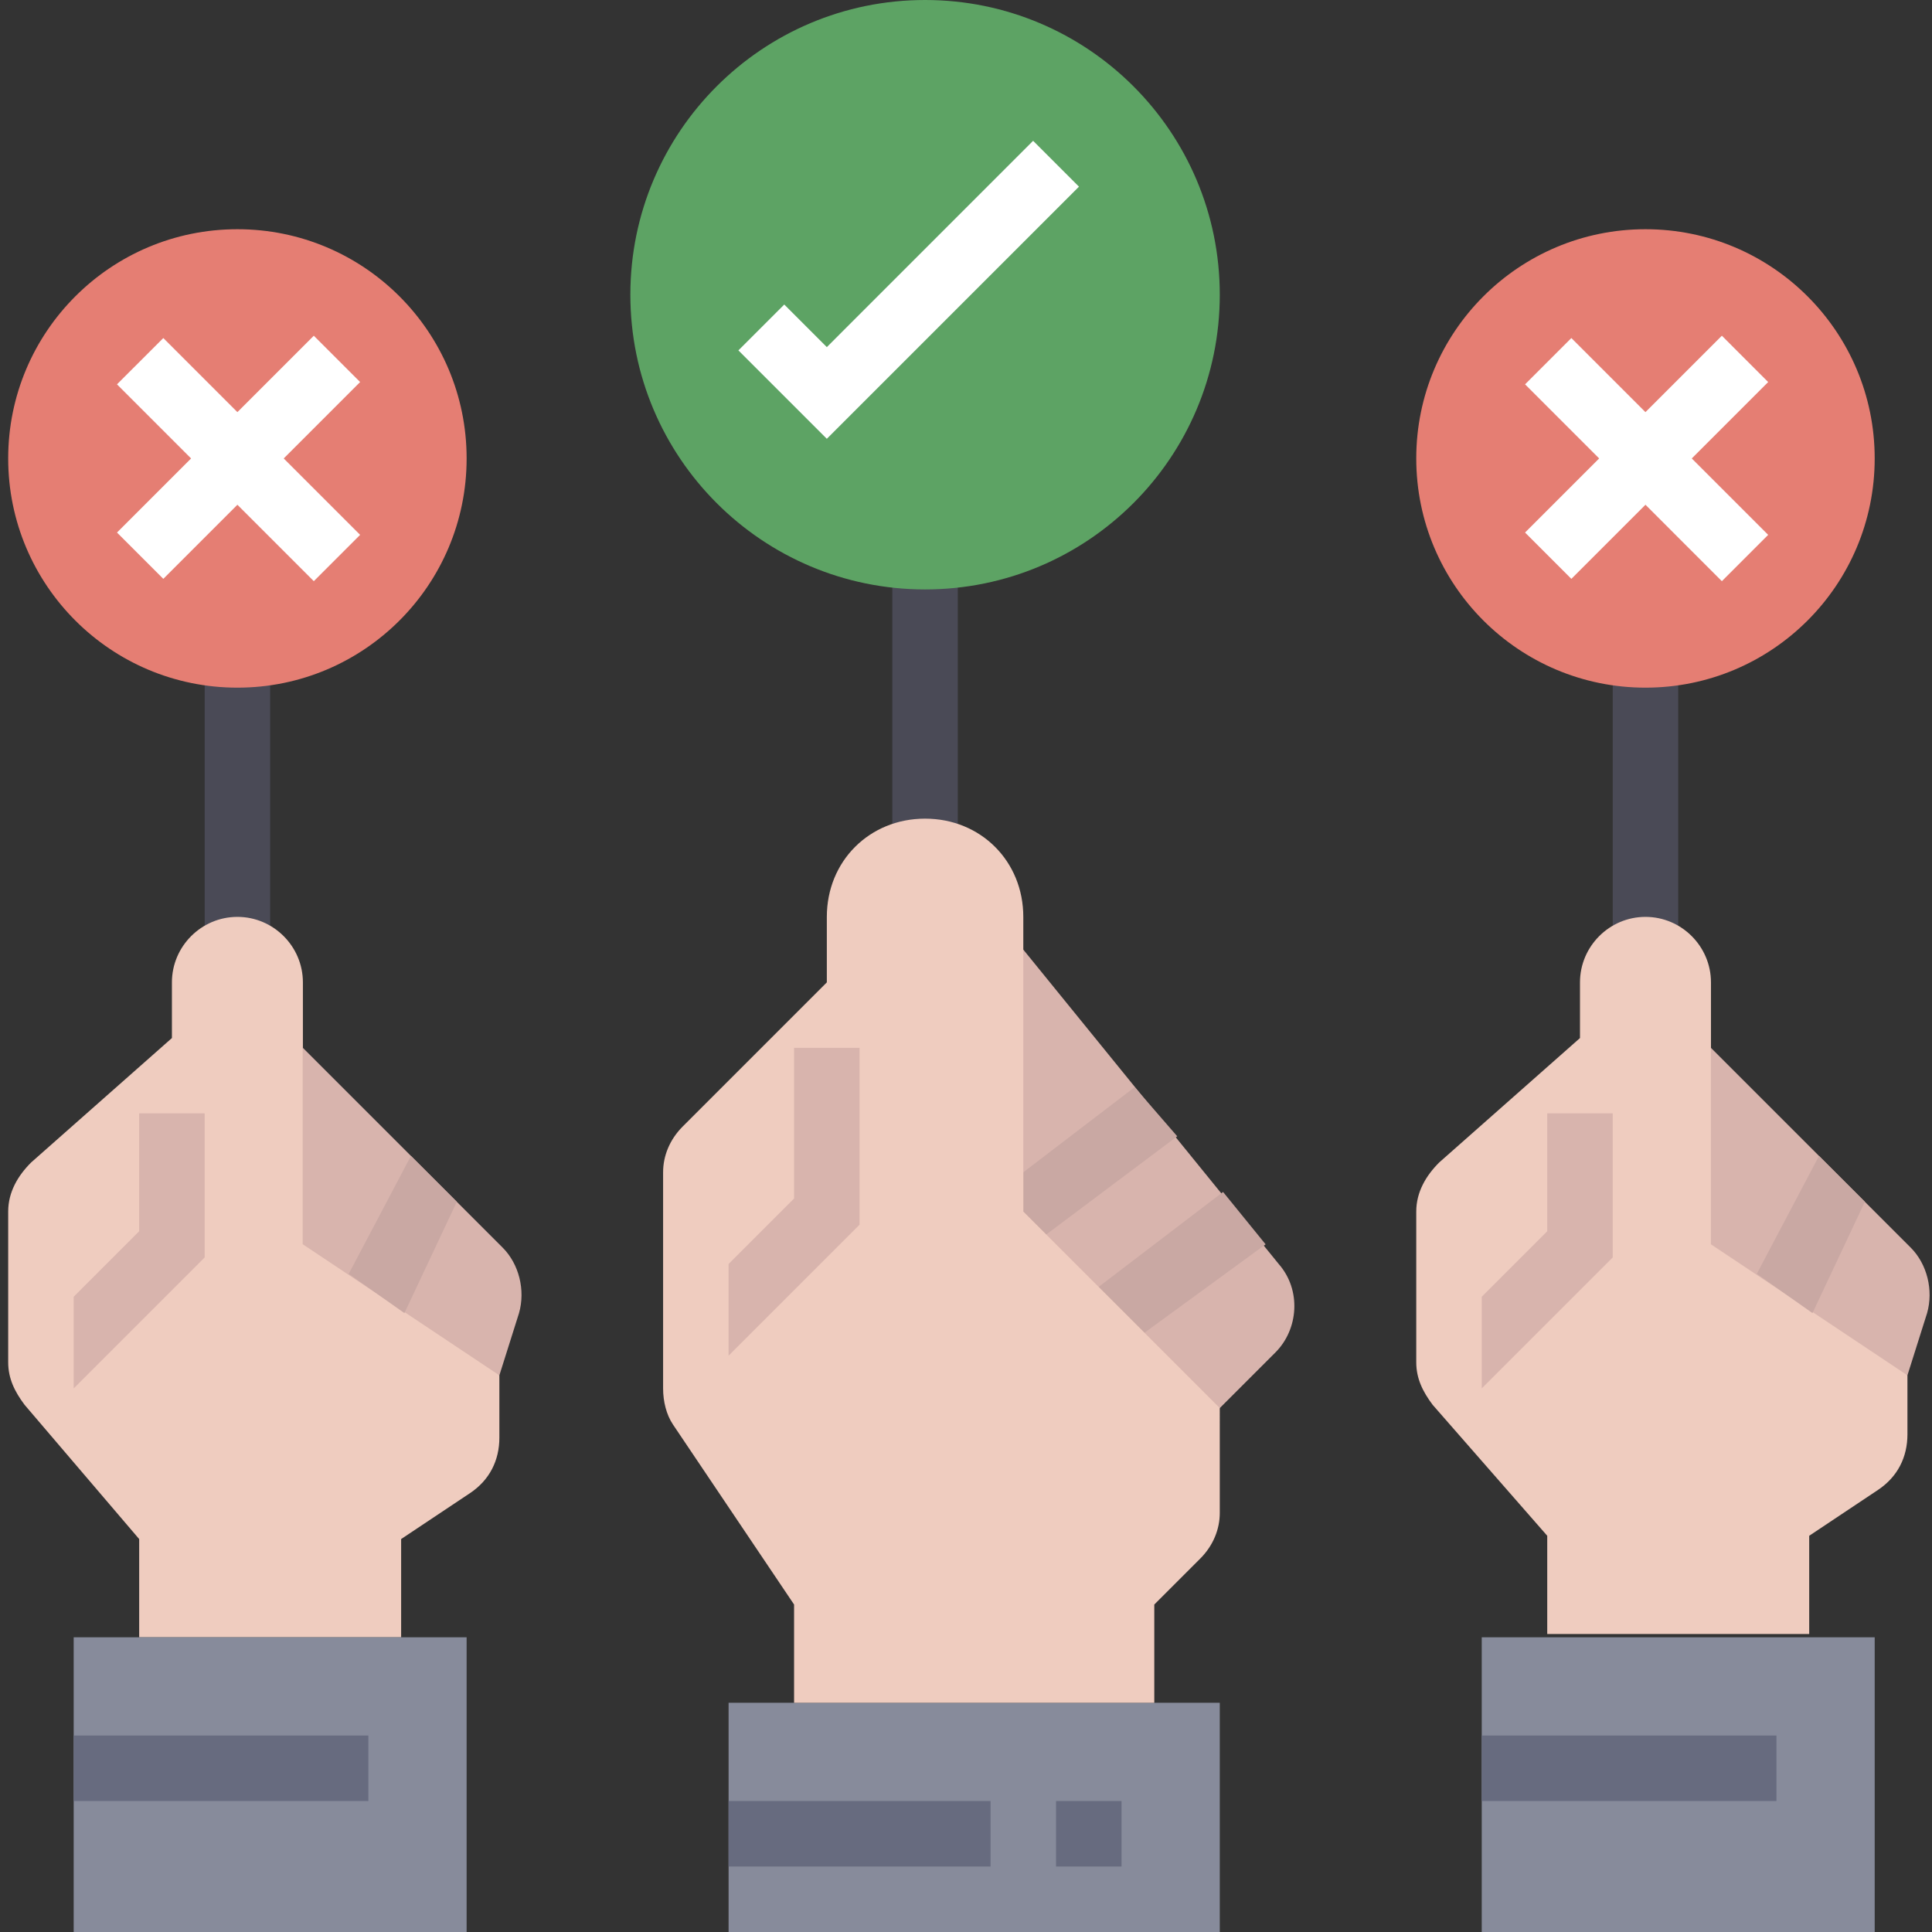
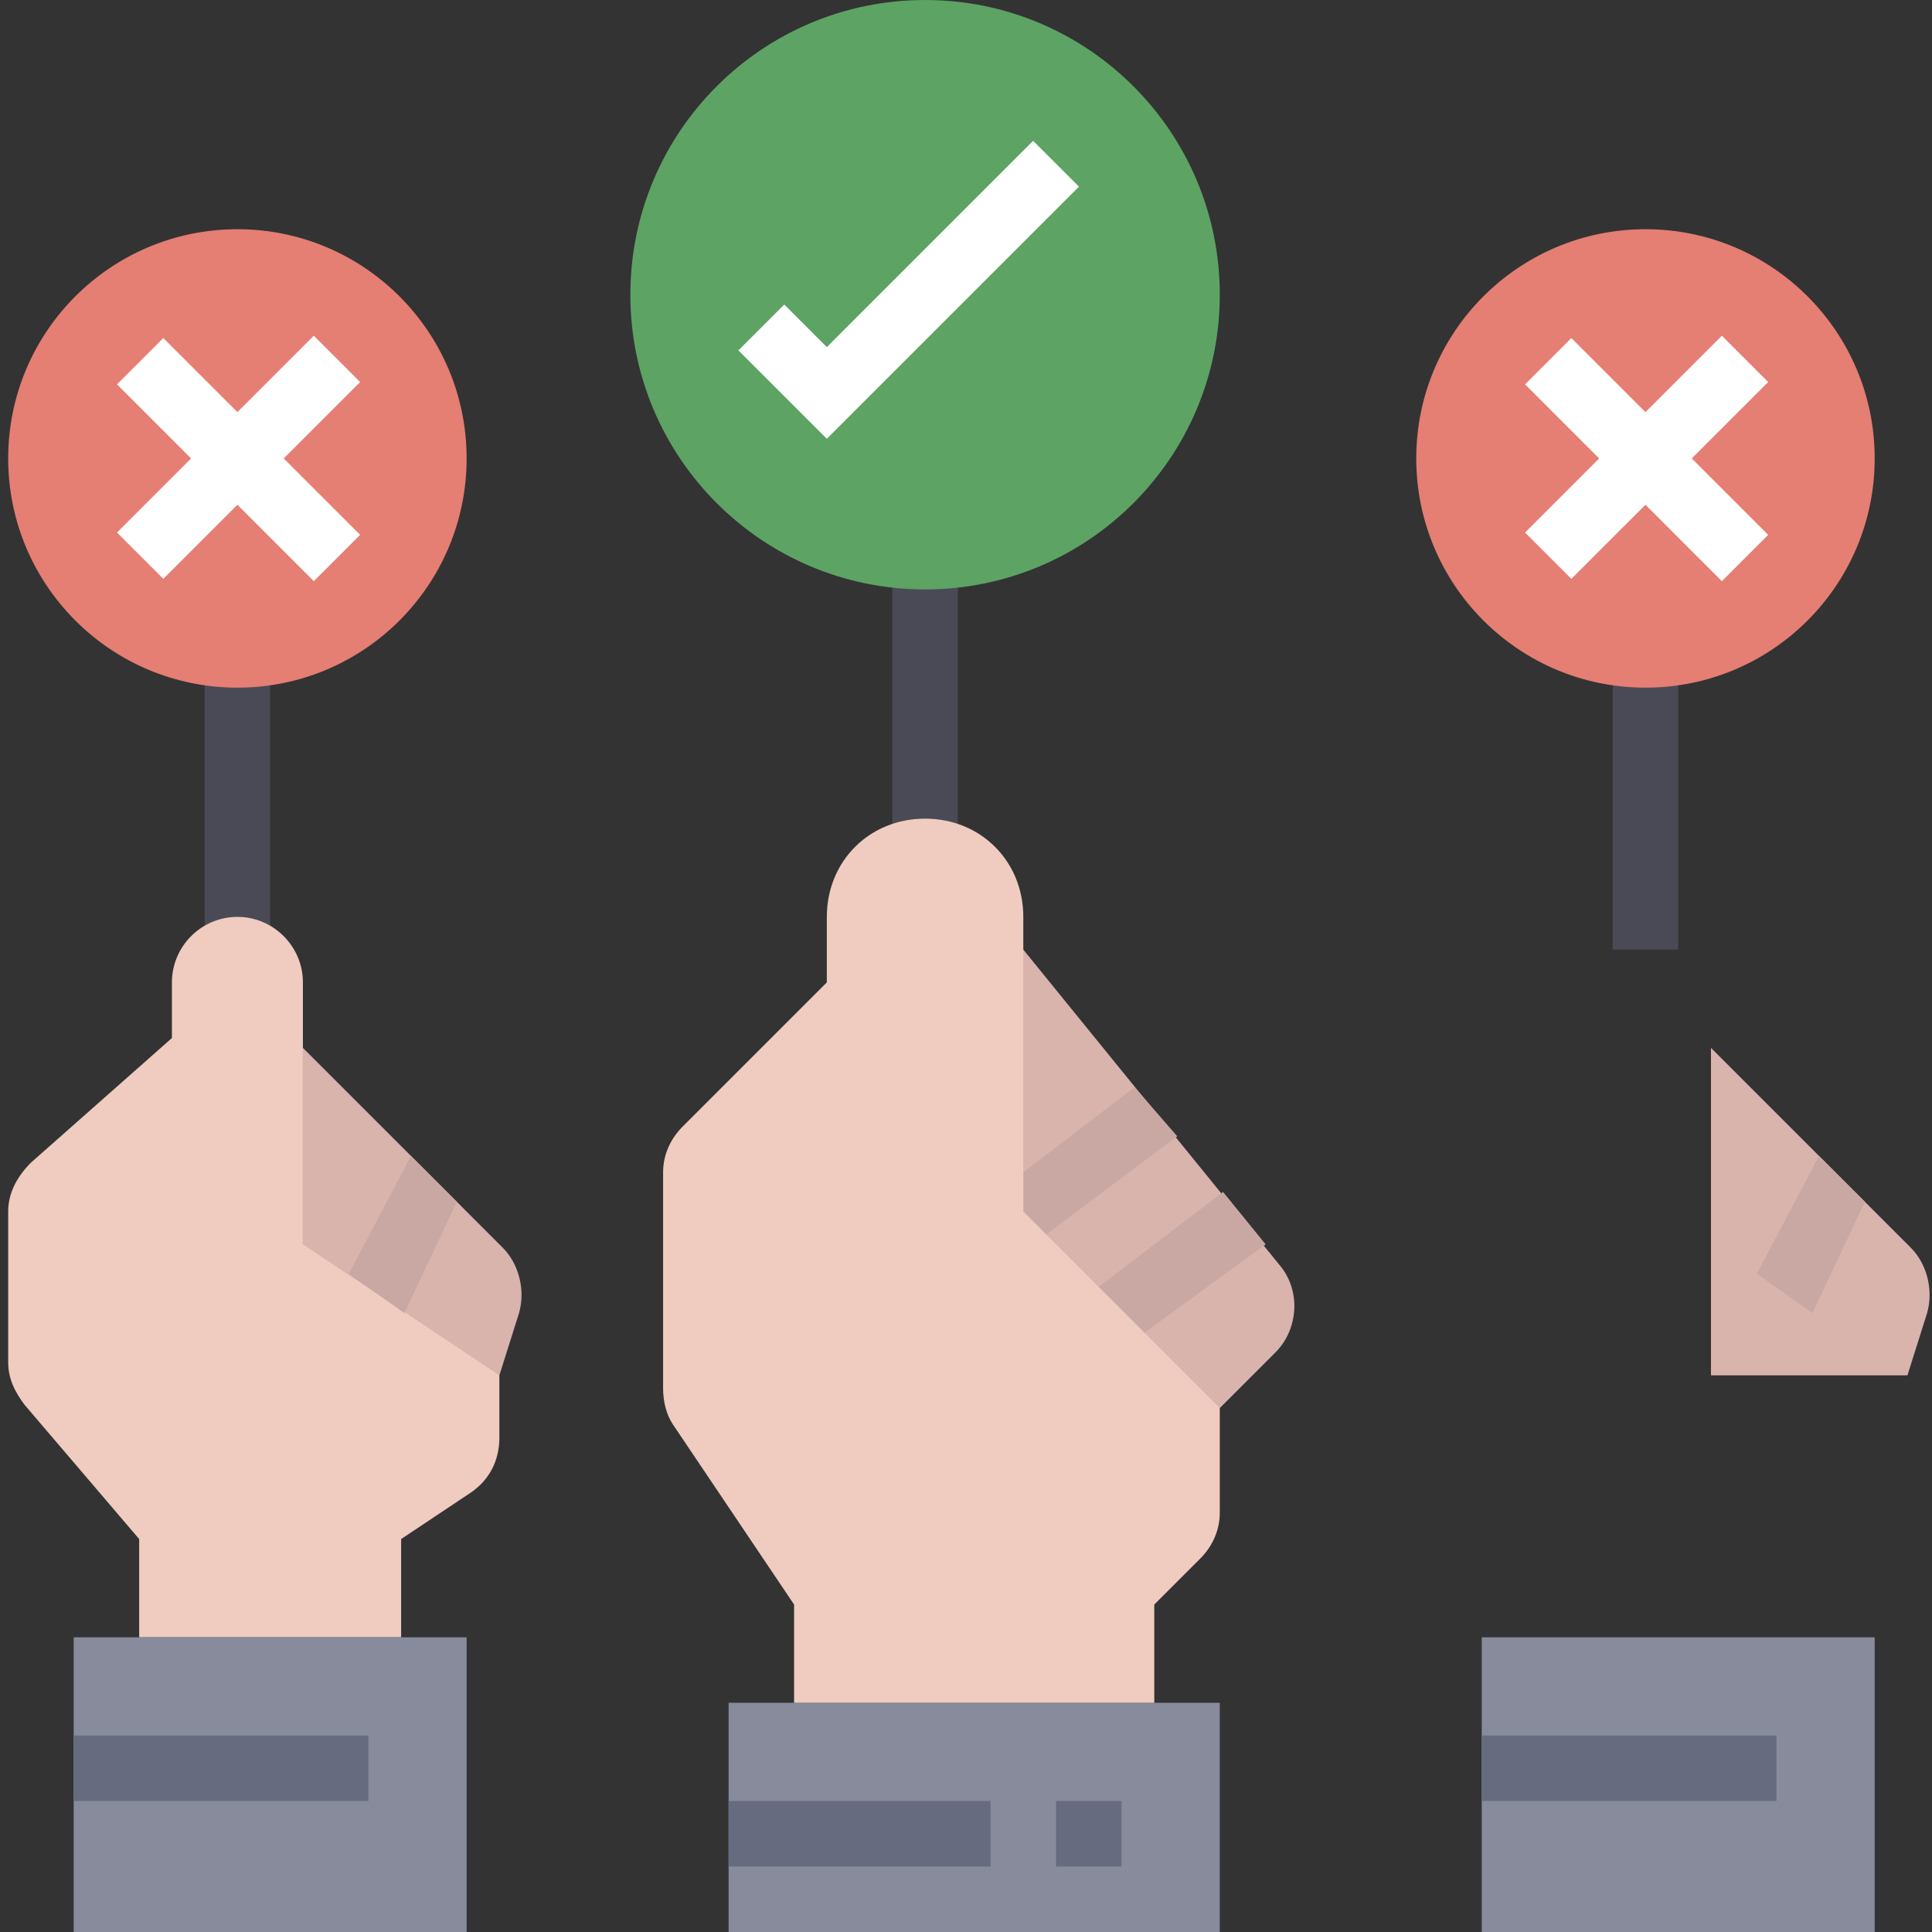
<svg xmlns="http://www.w3.org/2000/svg" width="100pt" height="100pt" viewBox="-2 0 472 472">
  <rect x="-2" y="0" width="472" height="472" fill="#333333" stroke="none" />
  <path fill="#d8b4ad" d="m416 256 48.8 48.8c4 4 5.598 10.4 4 16L464 336h-48zm0 0" />
  <path fill="#4a4a56" d="M392 160h16v72h-16zm0 0" />
-   <path fill="#efccbf" d="M416 304v-64c0-8.8-7.2-16-16-16s-16 7.2-16 16v13.602L349.602 284c-3.204 3.2-5.602 7.2-5.602 12v36.8c0 4 1.602 7.2 4 10.4l28 32v24h64v-24l16.8-11.2c4.802-3.2 7.2-8 7.2-13.602V336zm0 0" />
  <path fill="#e57e73" d="M456 112c0 30.93-25.07 56-56 56s-56-25.07-56-56 25.07-56 56-56 56 25.07 56 56m0 0" />
  <path fill="#fff" d="m370.582 93.898 11.313-11.312 48.082 48.082-11.313 11.316zm0 0" />
  <path fill="#fff" d="m370.582 130.102 48.082-48.082 11.313 11.316-48.082 48.082zm0 0" />
  <path fill="#878b9b" d="M360 400h96v72h-96zm0 0" />
  <path fill="#676b7f" d="M360 424h72v16h-72zm0 0" />
  <path fill="#c9a8a3" d="m440.8 320.8-13.6-9.6 15.198-28.802 11.204 11.204zm0 0" />
  <path fill="#d8b4ad" d="m72 256 48.8 48.8c4 4 5.598 10.4 4 16L120 336H72zm0 0" />
  <path fill="#4a4a56" d="M48 160h16v72H48zm0 0" />
  <path fill="#efccbf" d="M72 304v-64c0-8.8-7.2-16-16-16s-16 7.2-16 16v13.602L5.602 284C2.398 287.2 0 291.2 0 296v36.8c0 4 1.602 7.2 4 10.4L32 376v24h64v-24l16.8-11.2c4.802-3.198 7.2-8 7.2-13.6V336zm0 0" />
  <path fill="#e57e73" d="M112 112c0 30.93-25.07 56-56 56S0 142.93 0 112s25.07-56 56-56 56 25.07 56 56m0 0" />
  <path fill="#d8b4ad" d="m296 344 13.602-13.602c5.597-5.597 6.398-15.199.796-21.597L248 232l-32 32 72 88zm0 0" />
  <path fill="#4a4a56" d="M216 136h16v72h-16zm0 0" />
  <path fill="#5da364" d="M296 72c0 39.766-32.234 72-72 72s-72-32.234-72-72 32.234-72 72-72 72 32.234 72 72m0 0" />
  <path fill="#c9a8a3" d="m277.602 325.602-11.204-11.204 30.403-23.199L307.199 304zm0 0" />
  <path fill="#878b9b" d="M176 416h120v56H176zm0 0" />
  <path fill="#676b7f" d="M176 440h64v16h-64zM256 440h16v16h-16zm0 0" />
  <path fill="#fff" d="m200 107.2-21.602-21.598 11.204-11.204L200 84.801l50.398-50.403 11.204 11.204zM26.582 93.898l11.316-11.312 48.082 48.082-11.316 11.312zm0 0" />
  <path fill="#fff" d="M26.582 130.102 74.664 82.02 85.98 93.332l-48.082 48.082zm0 0" />
  <path fill="#878b9b" d="M16 400h96v72H16zm0 0" />
  <path fill="#676b7f" d="M16 424h72v16H16zm0 0" />
  <path fill="#c9a8a3" d="m96.8 320.8-13.6-9.6 15.198-28.802 11.204 11.204zM253.602 301.602l32-24-10.403-12L248 286.398V296zm0 0" />
  <path fill="#efccbf" d="M248 296v-72c0-13.602-10.398-24-24-24s-24 10.398-24 24v16l-35.2 35.2c-3.198 3.198-4.8 7.198-4.8 11.198V339.2c0 3.2.8 6.403 2.398 8.801L192 392v24h88v-24l11.2-11.2c3.198-3.198 4.8-7.198 4.8-11.198V344zm0 0" />
  <g fill="#d8b4ad">
-     <path d="M208 256h-16v36.8l-16 16v22.4l32-32zM32 272v28.8l-16 16v22.4l32-32V272zM376 272v28.8l-16 16v22.4l32-32V272zm0 0" />
-   </g>
+     </g>
</svg>